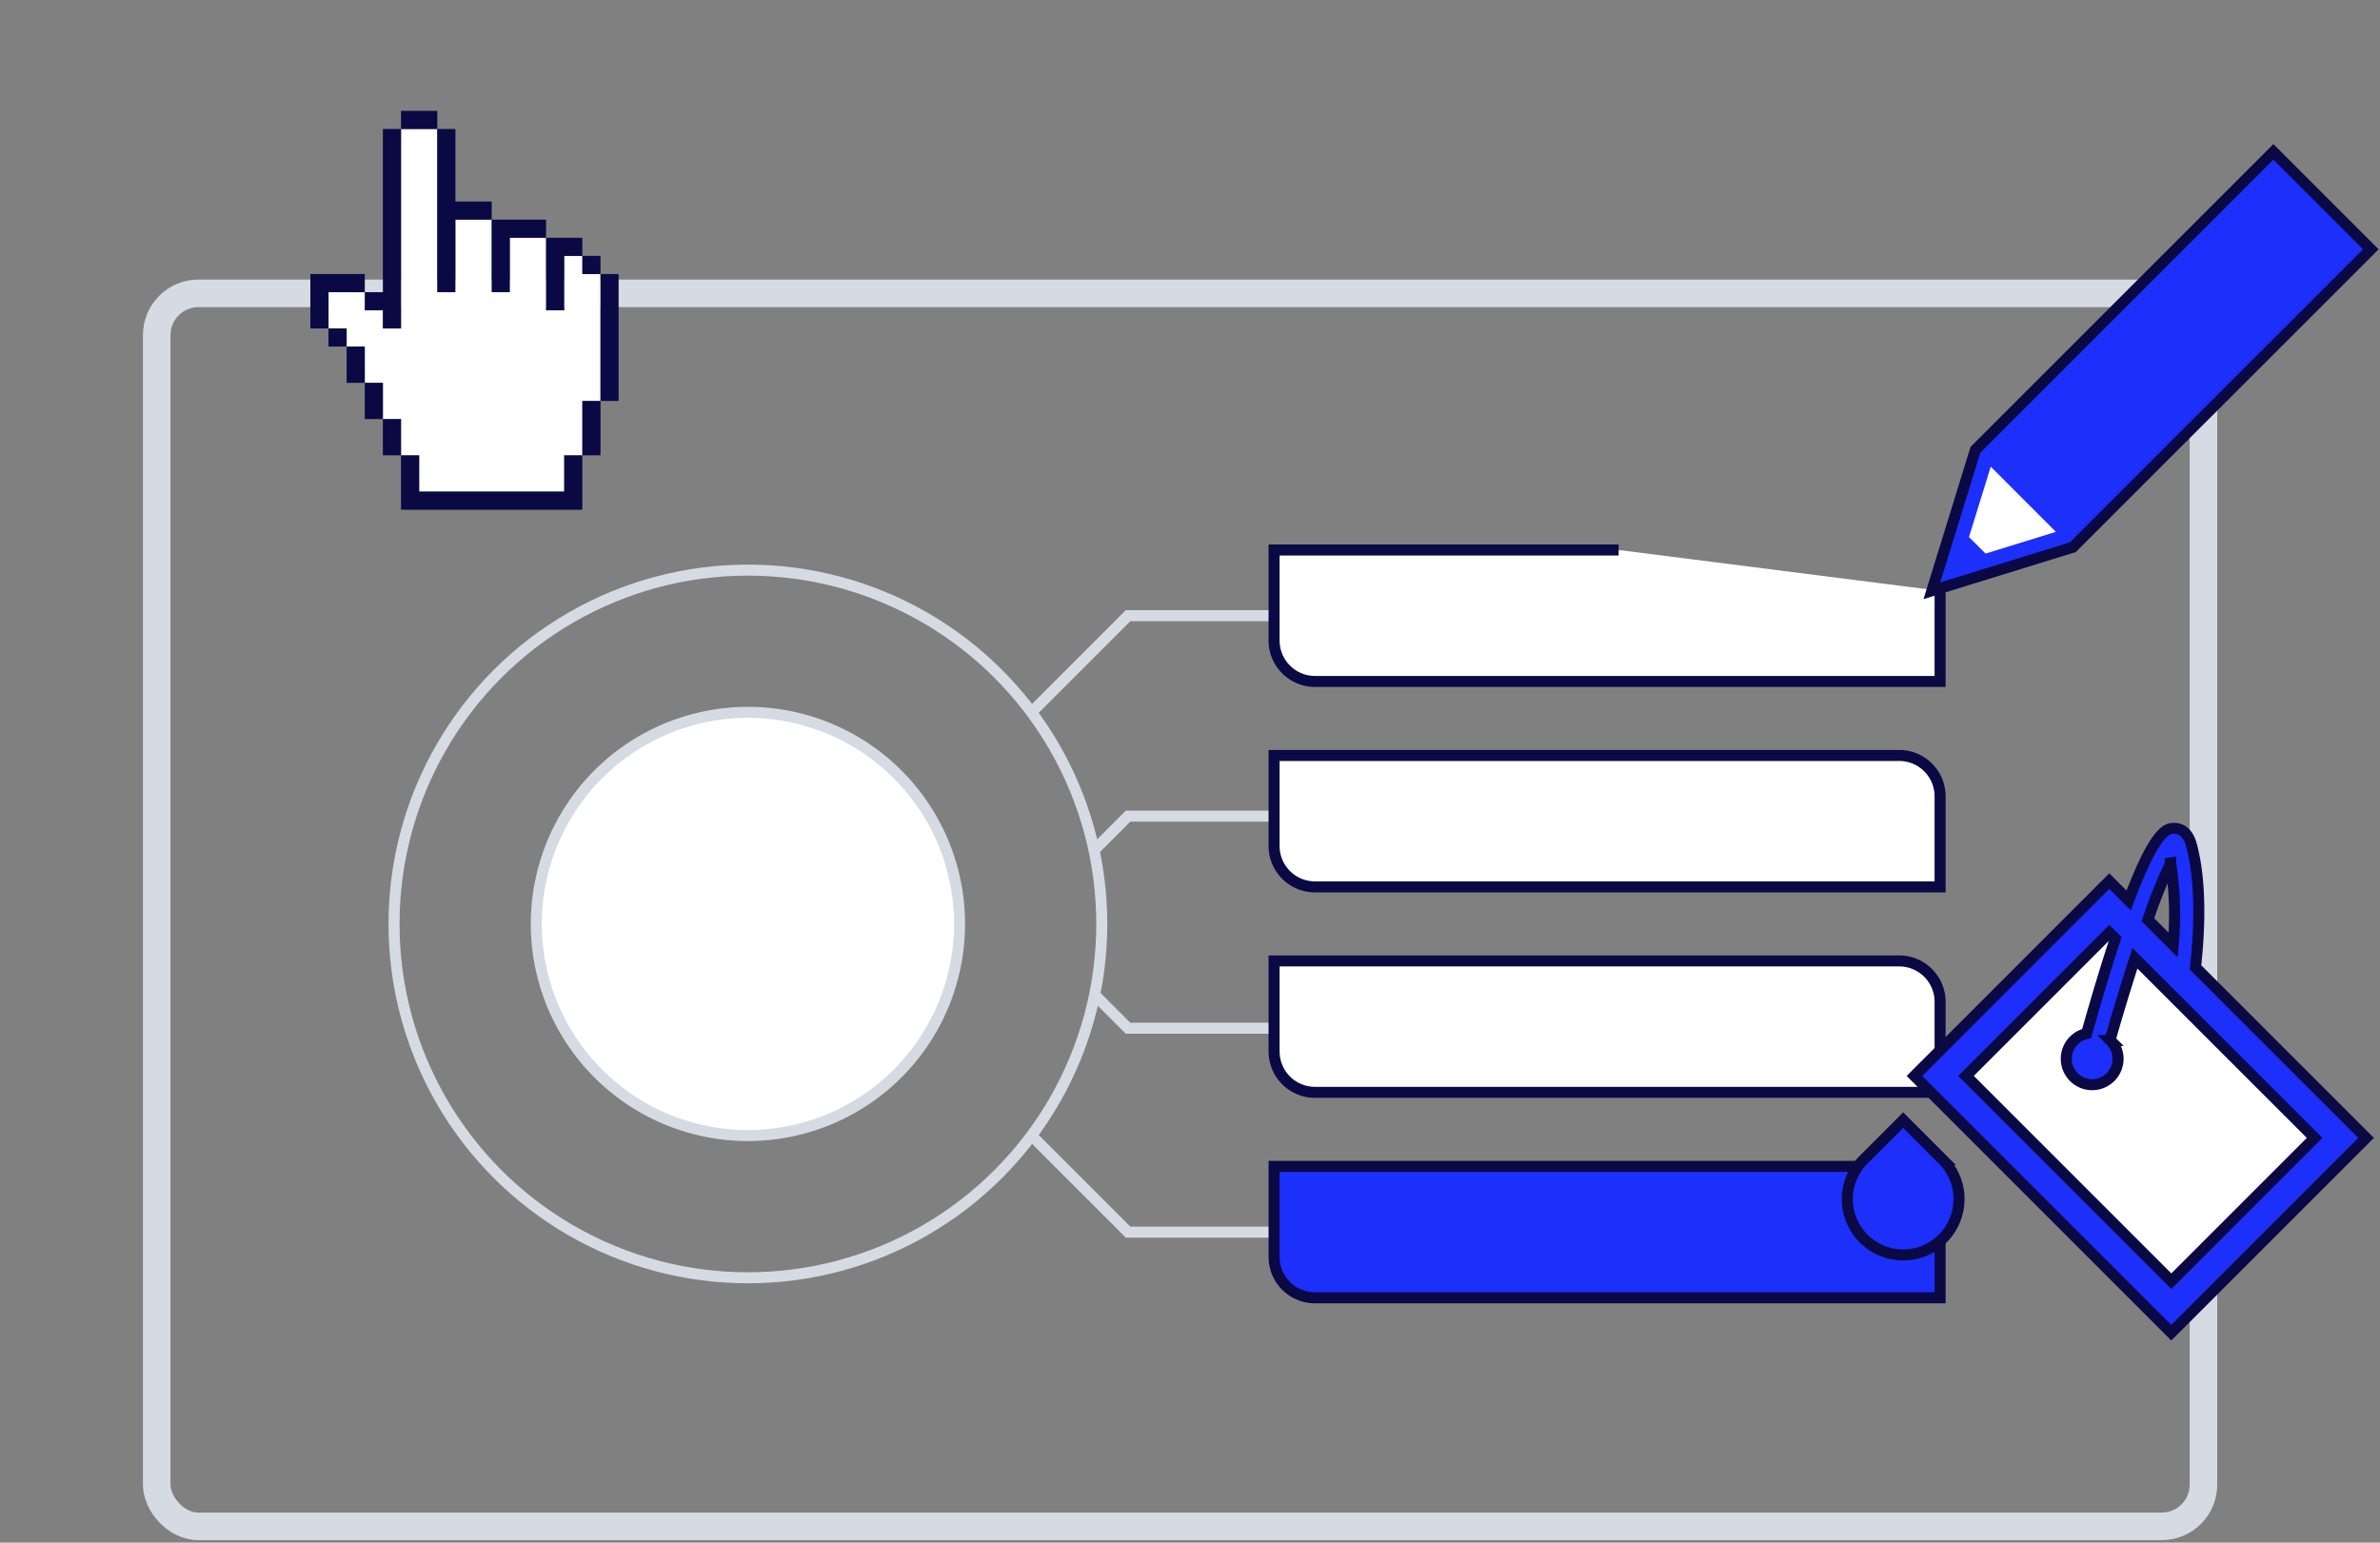
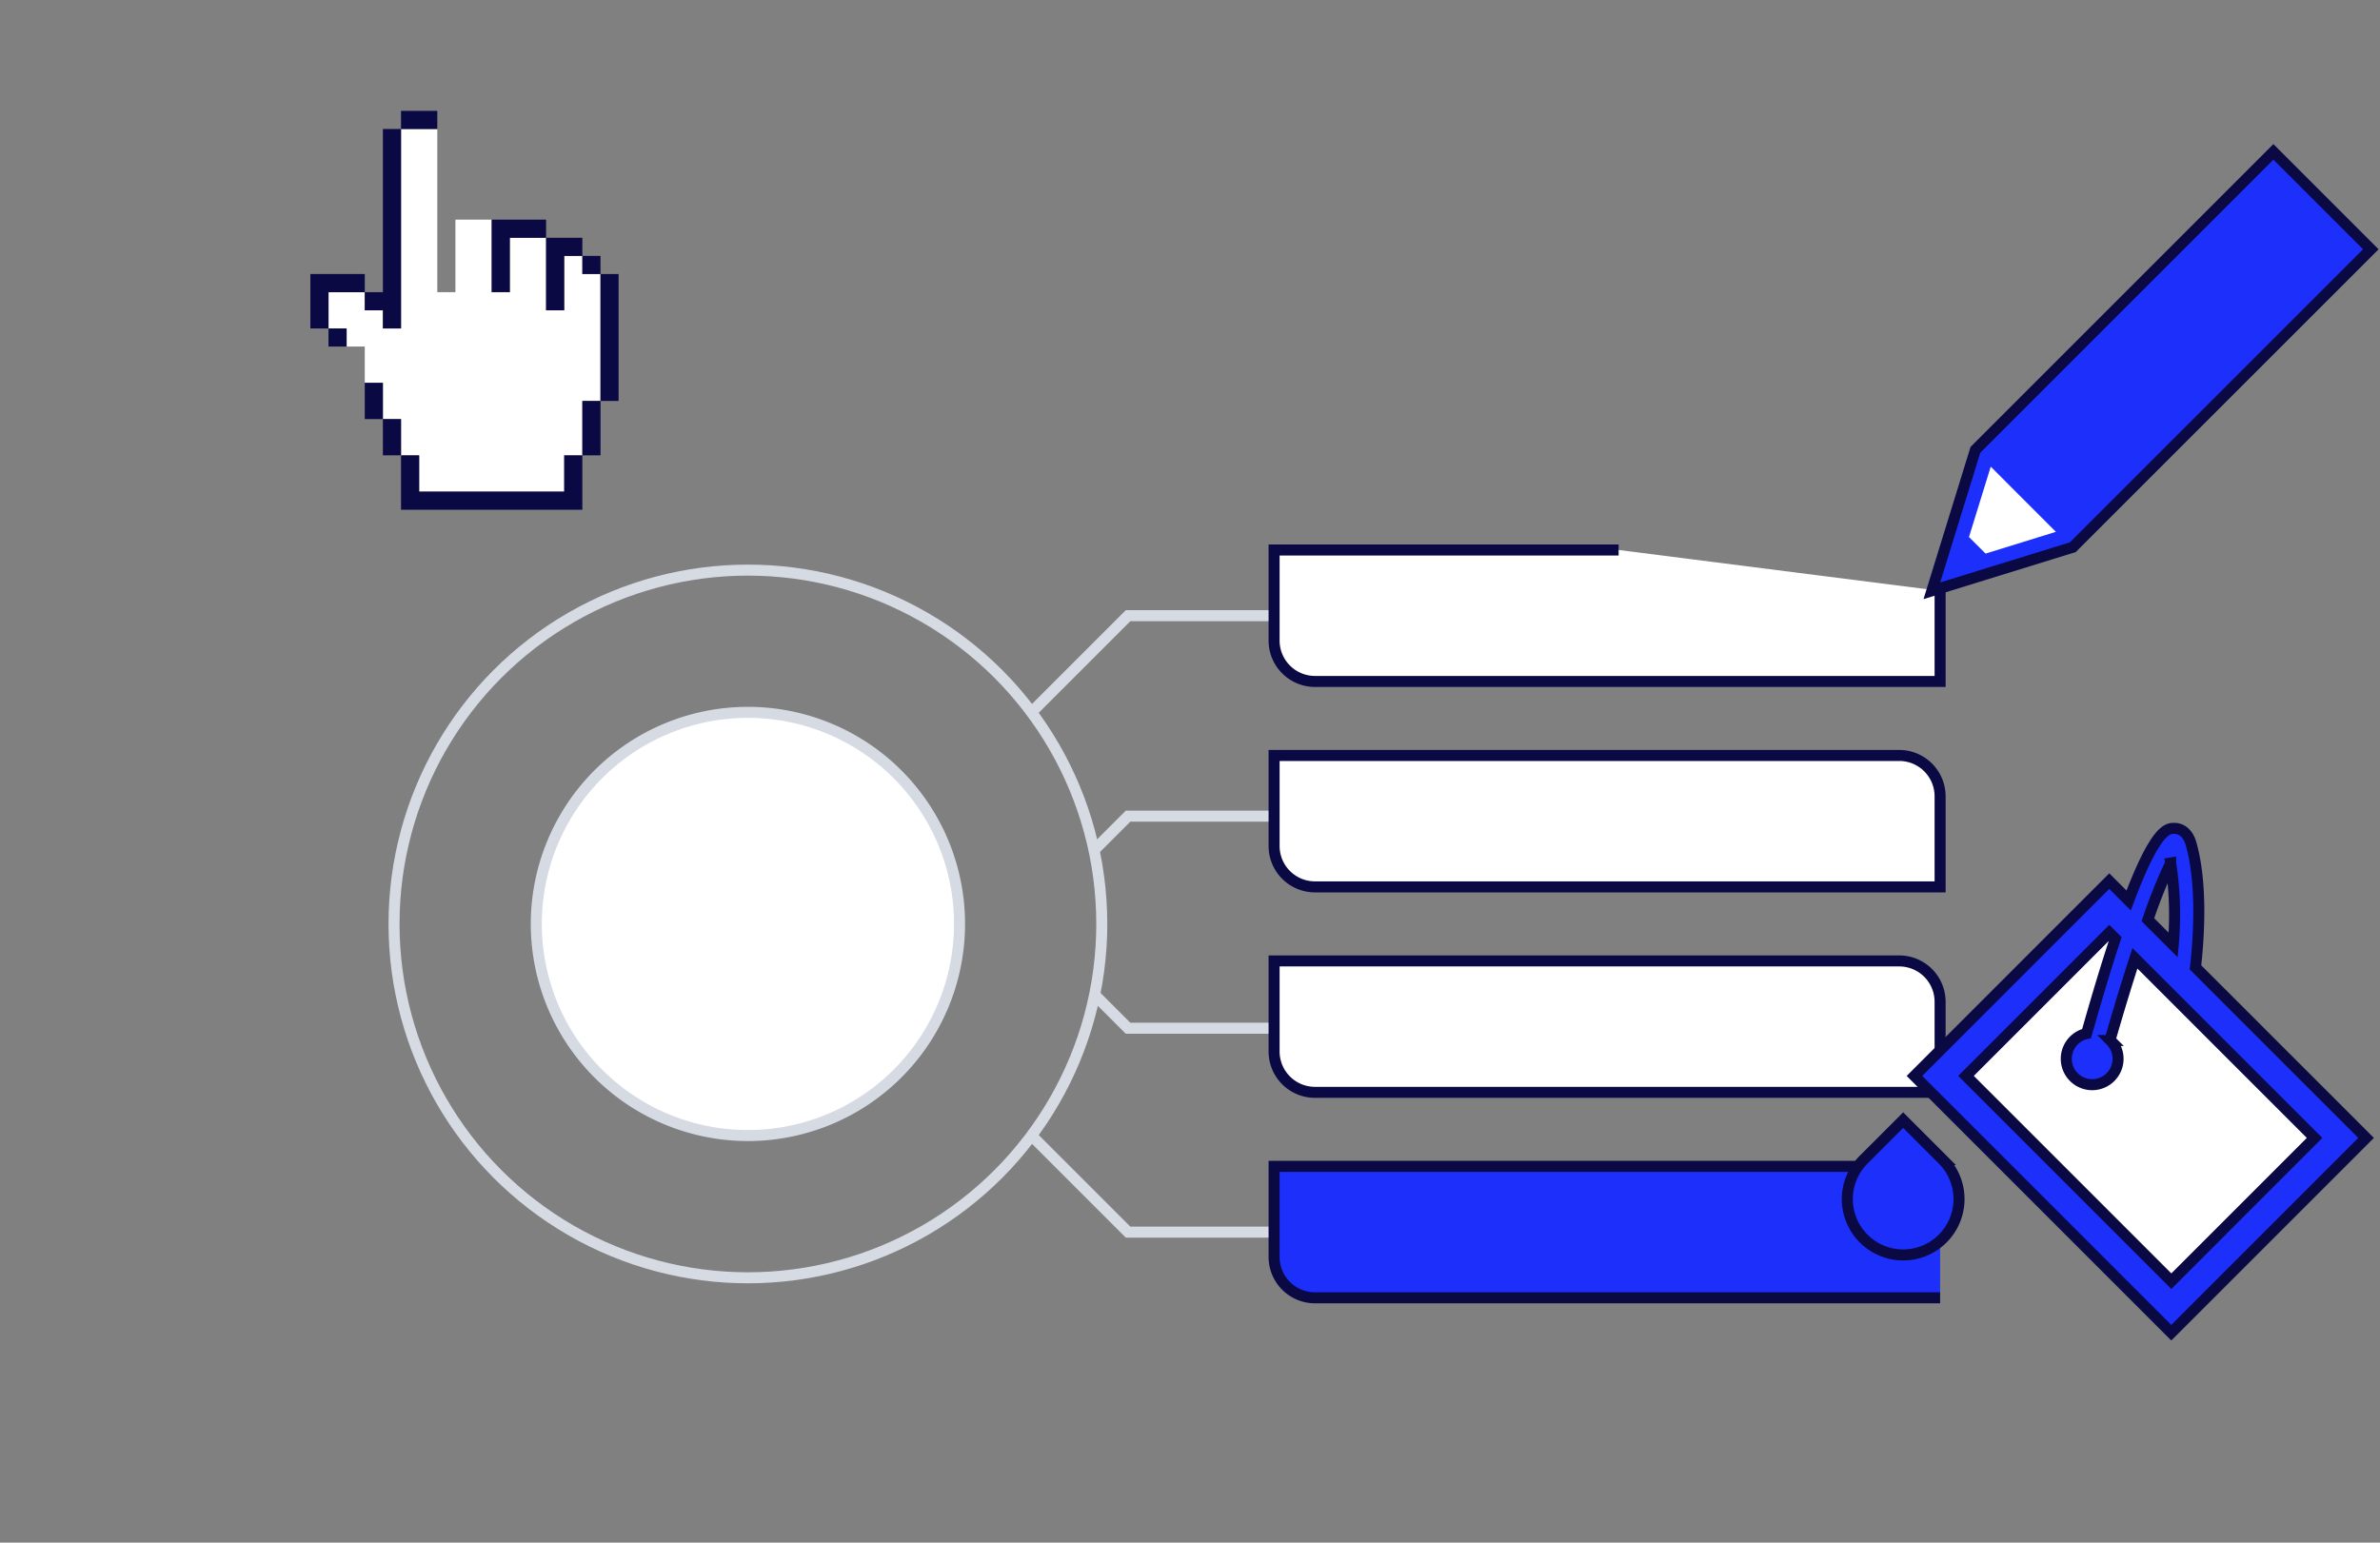
<svg xmlns="http://www.w3.org/2000/svg" id="Group_396" data-name="Group 396" width="215.933" height="139.976" viewBox="0 0 215.933 139.976">
  <rect x="0" y="0" width="215.933" height="139.976" fill="#808080" stroke="none" />
  <defs>
    <clipPath id="clip-path">
      <rect id="Rectangle_280" data-name="Rectangle 280" width="215.933" height="139.976" fill="none" />
    </clipPath>
  </defs>
  <g id="Group_396-2" data-name="Group 396" clip-path="url(#clip-path)">
-     <rect id="Rectangle_276" data-name="Rectangle 276" width="185.698" height="111.883" rx="3.788" transform="translate(14.218 26.618)" fill="none" stroke="#d5dae3" stroke-miterlimit="10" stroke-width="2.5" />
    <path id="Path_796" data-name="Path 796" d="M79.614,73.95a19.2,19.2,0,1,1-19.2-19.2,19.2,19.2,0,0,1,19.2,19.2" transform="translate(7.443 9.888)" fill="#fff" />
    <path id="Path_797" data-name="Path 797" d="M79.614,73.95a19.2,19.2,0,1,1-19.2-19.2A19.2,19.2,0,0,1,79.614,73.95Z" transform="translate(7.443 9.888)" fill="none" stroke="#d5dae3" stroke-miterlimit="10" stroke-width="1" />
    <circle id="Ellipse_49" data-name="Ellipse 49" cx="32.107" cy="32.107" r="32.107" transform="translate(35.749 51.732)" fill="none" stroke="#d5dae3" stroke-miterlimit="10" stroke-width="1" />
    <path id="Path_798" data-name="Path 798" d="M160.957,47.321H88.029l-8.761,8.761" transform="translate(14.316 8.547)" fill="none" stroke="#d5dae3" stroke-miterlimit="10" stroke-width="1" />
    <path id="Path_799" data-name="Path 799" d="M160.089,62.729H87.16l-3.084,3.084" transform="translate(15.185 11.329)" fill="none" stroke="#d5dae3" stroke-miterlimit="10" stroke-width="1" />
    <path id="Path_800" data-name="Path 800" d="M160.089,79.5H87.16l-3.084-3.084" transform="translate(15.185 13.801)" fill="none" stroke="#d5dae3" stroke-miterlimit="10" stroke-width="1" />
    <path id="Path_801" data-name="Path 801" d="M158.338,45.982V54.2H101.624a3.711,3.711,0,0,1-3.712-3.711V42.271h31.259" transform="translate(17.684 7.634)" fill="#fff" />
    <path id="Path_802" data-name="Path 802" d="M158.338,45.982V54.2H101.624a3.711,3.711,0,0,1-3.712-3.711V42.271h31.259" transform="translate(17.684 7.634)" fill="none" stroke="#0a0943" stroke-miterlimit="10" stroke-width="1" />
    <path id="Path_803" data-name="Path 803" d="M158.338,69.988H101.624a3.711,3.711,0,0,1-3.712-3.711V58.063h56.715a3.71,3.71,0,0,1,3.711,3.711Z" transform="translate(17.684 10.487)" fill="#fff" />
    <path id="Path_804" data-name="Path 804" d="M158.338,69.988H101.624a3.711,3.711,0,0,1-3.712-3.711V58.063h56.715a3.71,3.71,0,0,1,3.711,3.711Z" transform="translate(17.684 10.487)" fill="none" stroke="#0a0943" stroke-miterlimit="10" stroke-width="1" />
    <path id="Path_805" data-name="Path 805" d="M160.957,96.038H88.029l-8.761-8.761" transform="translate(14.316 15.763)" fill="none" stroke="#d5dae3" stroke-miterlimit="10" stroke-width="1" />
    <path id="Path_806" data-name="Path 806" d="M158.338,101.572H101.624a3.711,3.711,0,0,1-3.712-3.711V89.647h56.715a3.71,3.71,0,0,1,3.711,3.711Z" transform="translate(17.684 16.191)" fill="#1c2ffb" />
-     <path id="Path_807" data-name="Path 807" d="M158.338,101.572H101.624a3.711,3.711,0,0,1-3.712-3.711V89.647h56.715a3.71,3.71,0,0,1,3.711,3.711Z" transform="translate(17.684 16.191)" fill="none" stroke="#0a0943" stroke-miterlimit="10" stroke-width="1" />
+     <path id="Path_807" data-name="Path 807" d="M158.338,101.572H101.624a3.711,3.711,0,0,1-3.712-3.711V89.647h56.715a3.71,3.71,0,0,1,3.711,3.711" transform="translate(17.684 16.191)" fill="none" stroke="#0a0943" stroke-miterlimit="10" stroke-width="1" />
    <path id="Path_808" data-name="Path 808" d="M158.338,85.78H101.624a3.711,3.711,0,0,1-3.712-3.711V73.855h56.715a3.71,3.71,0,0,1,3.711,3.711Z" transform="translate(17.684 13.339)" fill="#fff" />
    <path id="Path_809" data-name="Path 809" d="M158.338,85.78H101.624a3.711,3.711,0,0,1-3.712-3.711V73.855h56.715a3.71,3.71,0,0,1,3.711,3.711Z" transform="translate(17.684 13.339)" fill="none" stroke="#0a0943" stroke-miterlimit="10" stroke-width="1" />
    <path id="Path_810" data-name="Path 810" d="M48.276,23.075V21.43H46.631v4.935H44.985V19.785H41.7V24.72H40.051V18.14H36.76v6.58H35.116V9.915h-3.29v18.1H30.179V26.365H28.535V24.72h-3.29v3.29h1.645v1.646h1.646v3.29h1.645v3.289h1.646v3.29H33.47v3.29H46.631v-3.29h1.645V34.591H49.92V23.075Z" transform="translate(4.559 1.791)" fill="#fff" />
    <rect id="Rectangle_277" data-name="Rectangle 277" width="1.645" height="1.645" transform="translate(52.836 23.221)" fill="#0a0943" />
    <path id="Path_811" data-name="Path 811" d="M41.075,16.882h-3.29v6.581h1.646V18.526H42.72V16.882Z" transform="translate(6.824 3.049)" fill="#0a0943" />
    <path id="Path_812" data-name="Path 812" d="M43.611,18.275H41.966v6.581h1.645V19.92h1.645V18.275Z" transform="translate(7.579 3.301)" fill="#0a0943" />
    <path id="Path_813" data-name="Path 813" d="M27.141,21.062h-3.29V26H25.5v-3.29h3.289V21.062Z" transform="translate(4.308 3.804)" fill="#0a0943" />
    <rect id="Rectangle_278" data-name="Rectangle 278" width="1.645" height="1.645" transform="translate(29.804 29.802)" fill="#0a0943" />
-     <path id="Path_814" data-name="Path 814" d="M26.638,26.636v3.29h1.645v-3.29Z" transform="translate(4.811 4.811)" fill="#0a0943" />
    <path id="Path_815" data-name="Path 815" d="M46.146,21.062V32.577H47.79V21.062Z" transform="translate(8.334 3.804)" fill="#0a0943" />
    <path id="Path_816" data-name="Path 816" d="M28.031,29.423v3.29h1.645v-3.29Z" transform="translate(5.063 5.314)" fill="#0a0943" />
    <path id="Path_817" data-name="Path 817" d="M29.425,32.209V35.5h1.645v-3.29Z" transform="translate(5.314 5.817)" fill="#0a0943" />
    <path id="Path_818" data-name="Path 818" d="M44.752,30.816v4.935H46.4V30.816Z" transform="translate(8.083 5.566)" fill="#0a0943" />
-     <path id="Path_819" data-name="Path 819" d="M36.9,16.495H35.251V9.914H33.6V24.72h1.646V18.139H38.54V16.495Z" transform="translate(6.069 1.791)" fill="#0a0943" />
    <path id="Path_820" data-name="Path 820" d="M29.676,9.914V24.72H28.032v1.645h1.645v1.646h1.645V9.914Z" transform="translate(5.063 1.791)" fill="#0a0943" />
    <path id="Path_821" data-name="Path 821" d="M32.463,8.521H30.819v1.645h3.289V8.521Z" transform="translate(5.566 1.539)" fill="#0a0943" />
    <path id="Path_822" data-name="Path 822" d="M45.624,35v3.29H32.464V35H30.818v4.935H47.269V35Z" transform="translate(5.566 6.321)" fill="#0a0943" />
    <rect id="Rectangle_279" data-name="Rectangle 279" width="21.692" height="29.649" transform="translate(176.03 97.627) rotate(-45)" fill="#fff" />
    <path id="Path_823" data-name="Path 823" d="M164.8,68.452l1.758,1.758c2.443-6.533,3.55-6.543,4.127-6.544h0c.427,0,1.192.187,1.543,1.426,1.059,3.765.661,8.855.393,11.185L188.1,91.754,170.424,109.43l-23.3-23.3Zm5.569-1.642a47.356,47.356,0,0,0-2.065,5.146L170.6,74.25a30.619,30.619,0,0,0-.229-7.44m13.059,24.944-16.3-16.3c-.763,2.349-1.541,4.909-2.26,7.428.013.012.028.02.041.033a2.349,2.349,0,1,1-3.322,0,2.318,2.318,0,0,1,1.155-.628c.982-3.483,1.845-6.312,2.607-8.613l-.547-.547-13,13,18.628,18.628Z" transform="translate(26.571 11.499)" fill="#1c2ffb" />
    <path id="Path_824" data-name="Path 824" d="M164.8,68.452l1.758,1.758c2.443-6.533,3.55-6.543,4.127-6.544h0c.427,0,1.192.187,1.543,1.426,1.059,3.765.661,8.855.393,11.185L188.1,91.754,170.424,109.43l-23.3-23.3Zm5.569-1.642a47.356,47.356,0,0,0-2.065,5.146L170.6,74.25A30.619,30.619,0,0,0,170.367,66.81Zm13.059,24.944-16.3-16.3c-.763,2.349-1.541,4.909-2.26,7.428.013.012.028.02.041.033a2.349,2.349,0,1,1-3.322,0,2.318,2.318,0,0,1,1.155-.628c.982-3.483,1.845-6.312,2.607-8.613l-.547-.547-13,13,18.628,18.628Z" transform="translate(26.571 11.499)" fill="none" stroke="#0a0943" stroke-miterlimit="10" stroke-width="1" />
    <path id="Path_825" data-name="Path 825" d="M143.448,89.673l3.583-3.583,3.583,3.583a5.067,5.067,0,1,1-7.166,0" transform="translate(25.64 15.549)" fill="#1c2ffb" />
    <path id="Path_826" data-name="Path 826" d="M143.448,89.673l3.583-3.583,3.583,3.583a5.067,5.067,0,1,1-7.166,0Z" transform="translate(25.64 15.549)" fill="none" stroke="#0a0943" stroke-miterlimit="10" stroke-width="1" />
    <path id="Path_827" data-name="Path 827" d="M161.25,47.545,148.46,51.5l3.952-12.79,27.036-27.036,8.838,8.838Z" transform="translate(26.813 2.108)" fill="#1c2ffb" />
    <path id="Path_828" data-name="Path 828" d="M161.25,47.545,148.46,51.5l3.952-12.79,27.036-27.036,8.838,8.838Z" transform="translate(26.813 2.108)" fill="none" stroke="#0a0943" stroke-miterlimit="10" stroke-width="1" />
    <path id="Path_829" data-name="Path 829" d="M152.818,43.754,159.2,41.78l-5.913-5.914-1.974,6.387Z" transform="translate(27.329 6.478)" fill="#fff" />
  </g>
</svg>